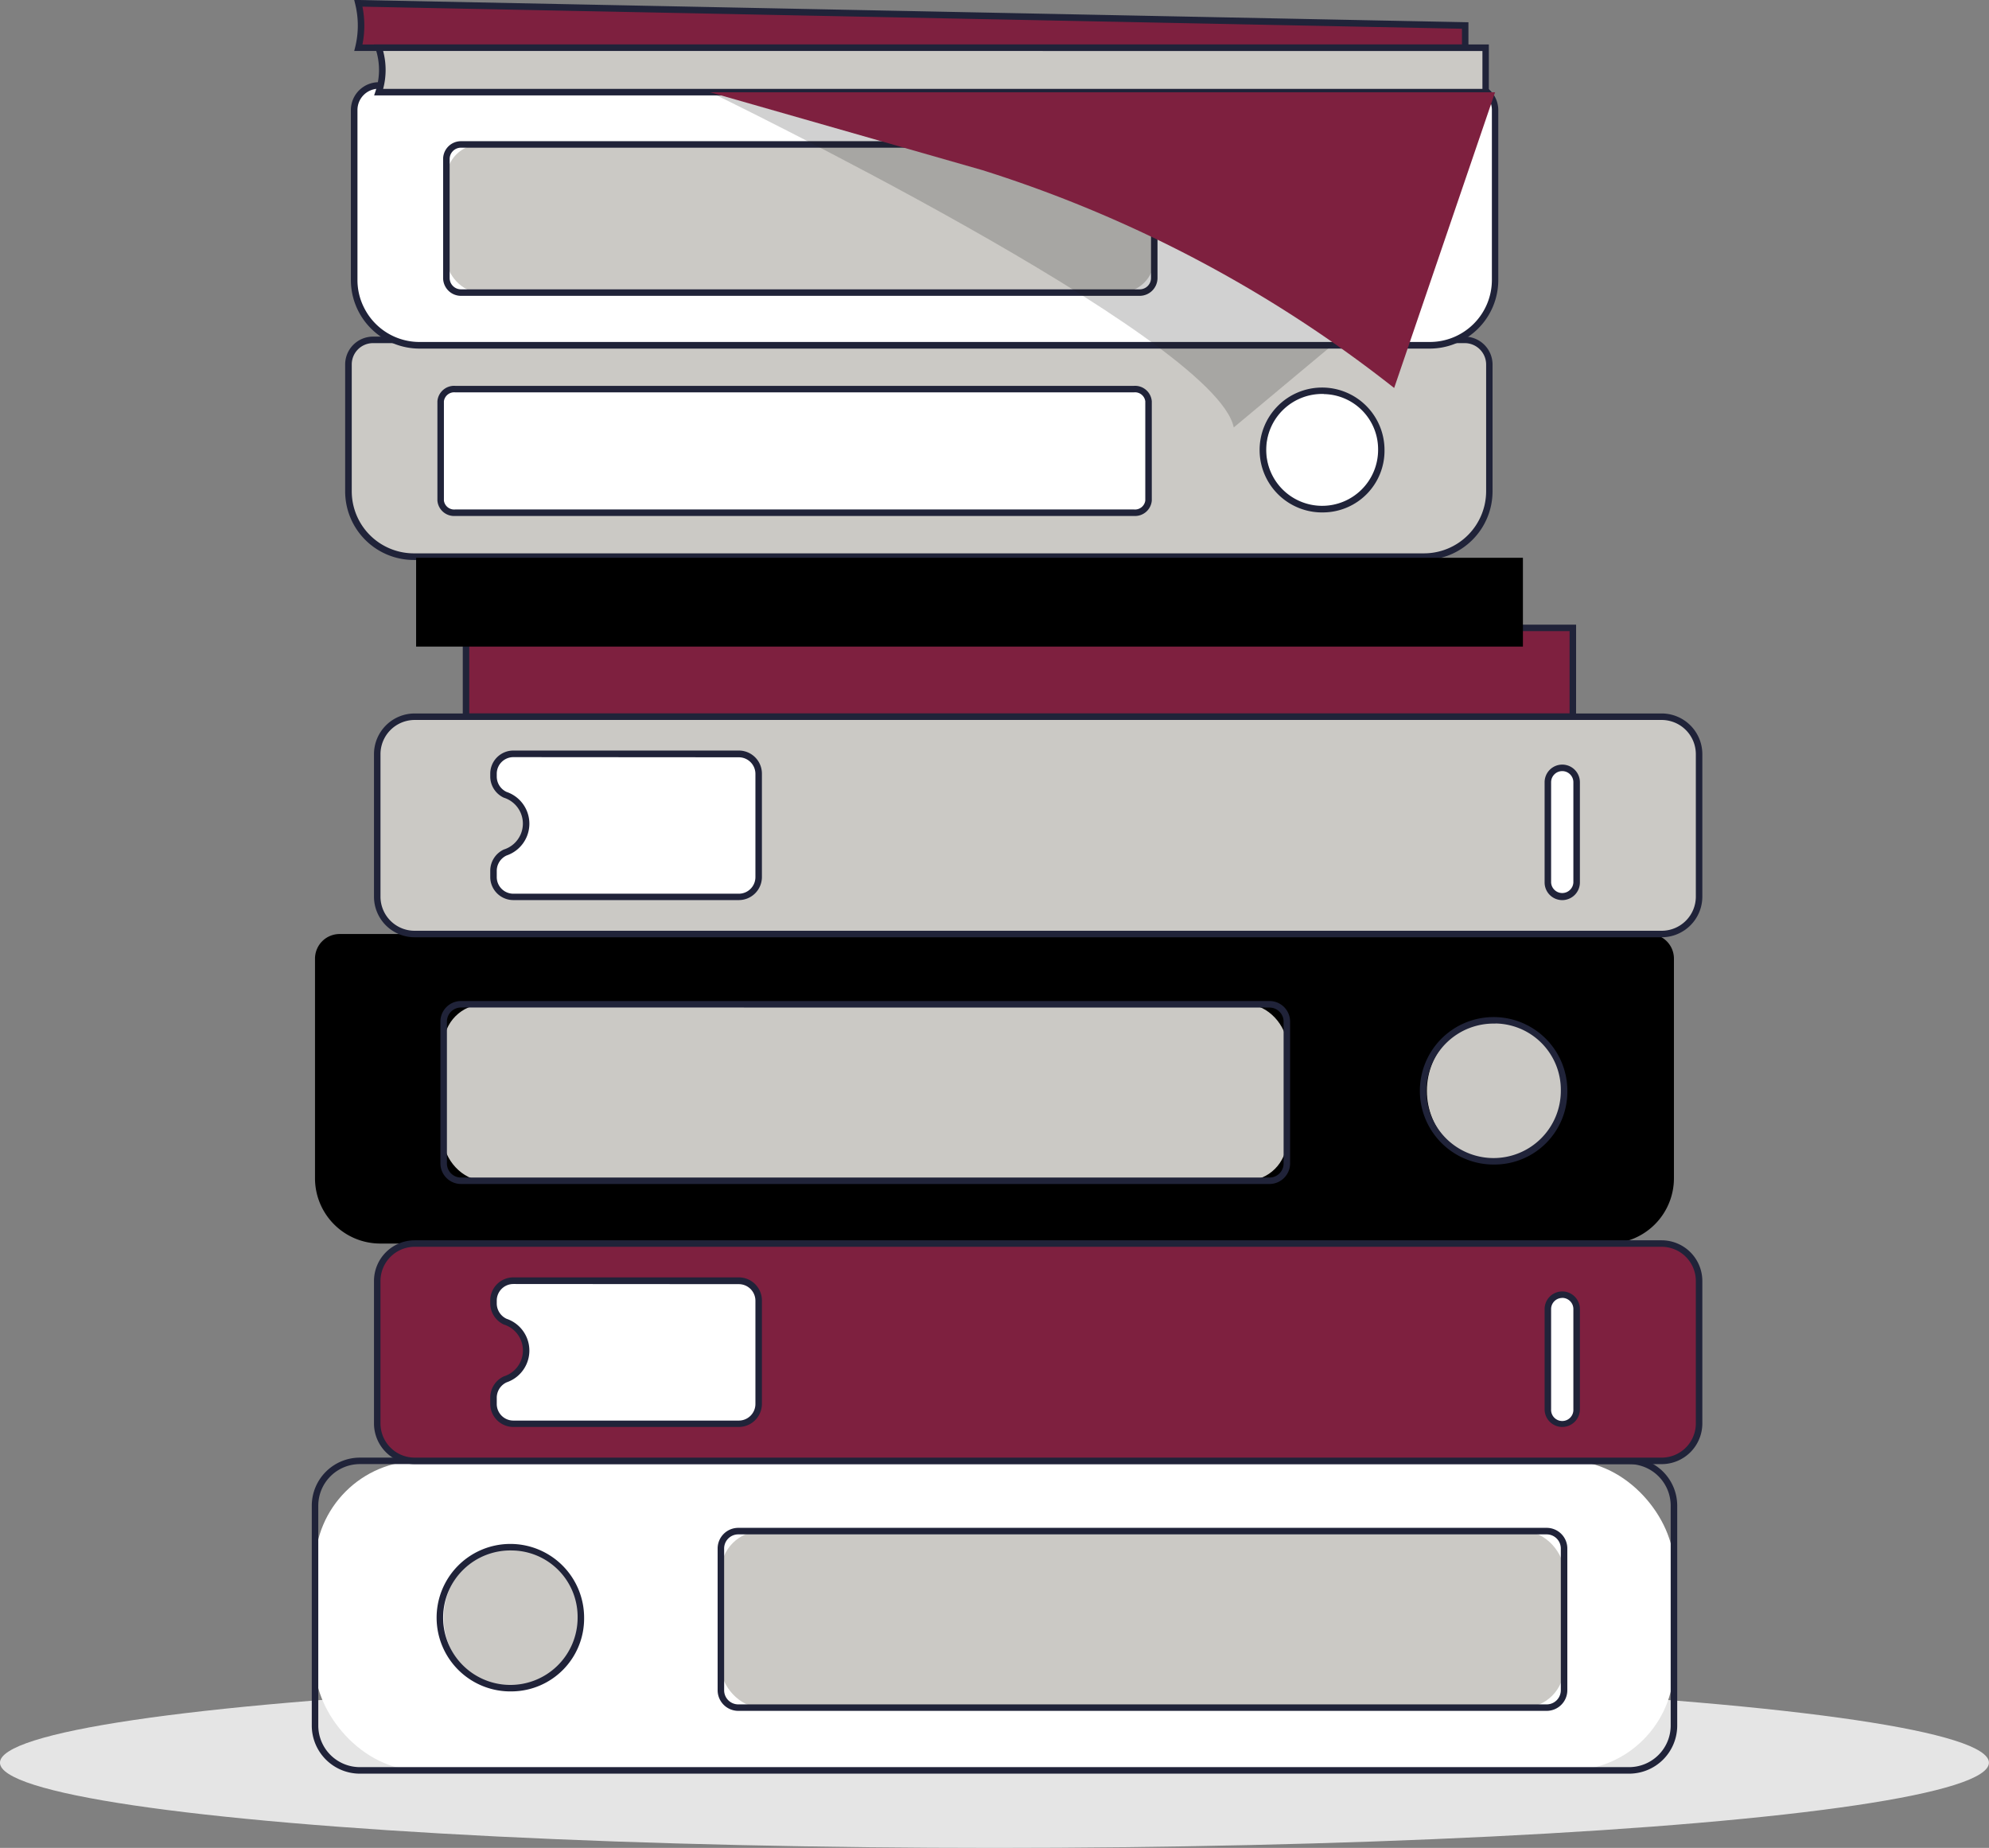
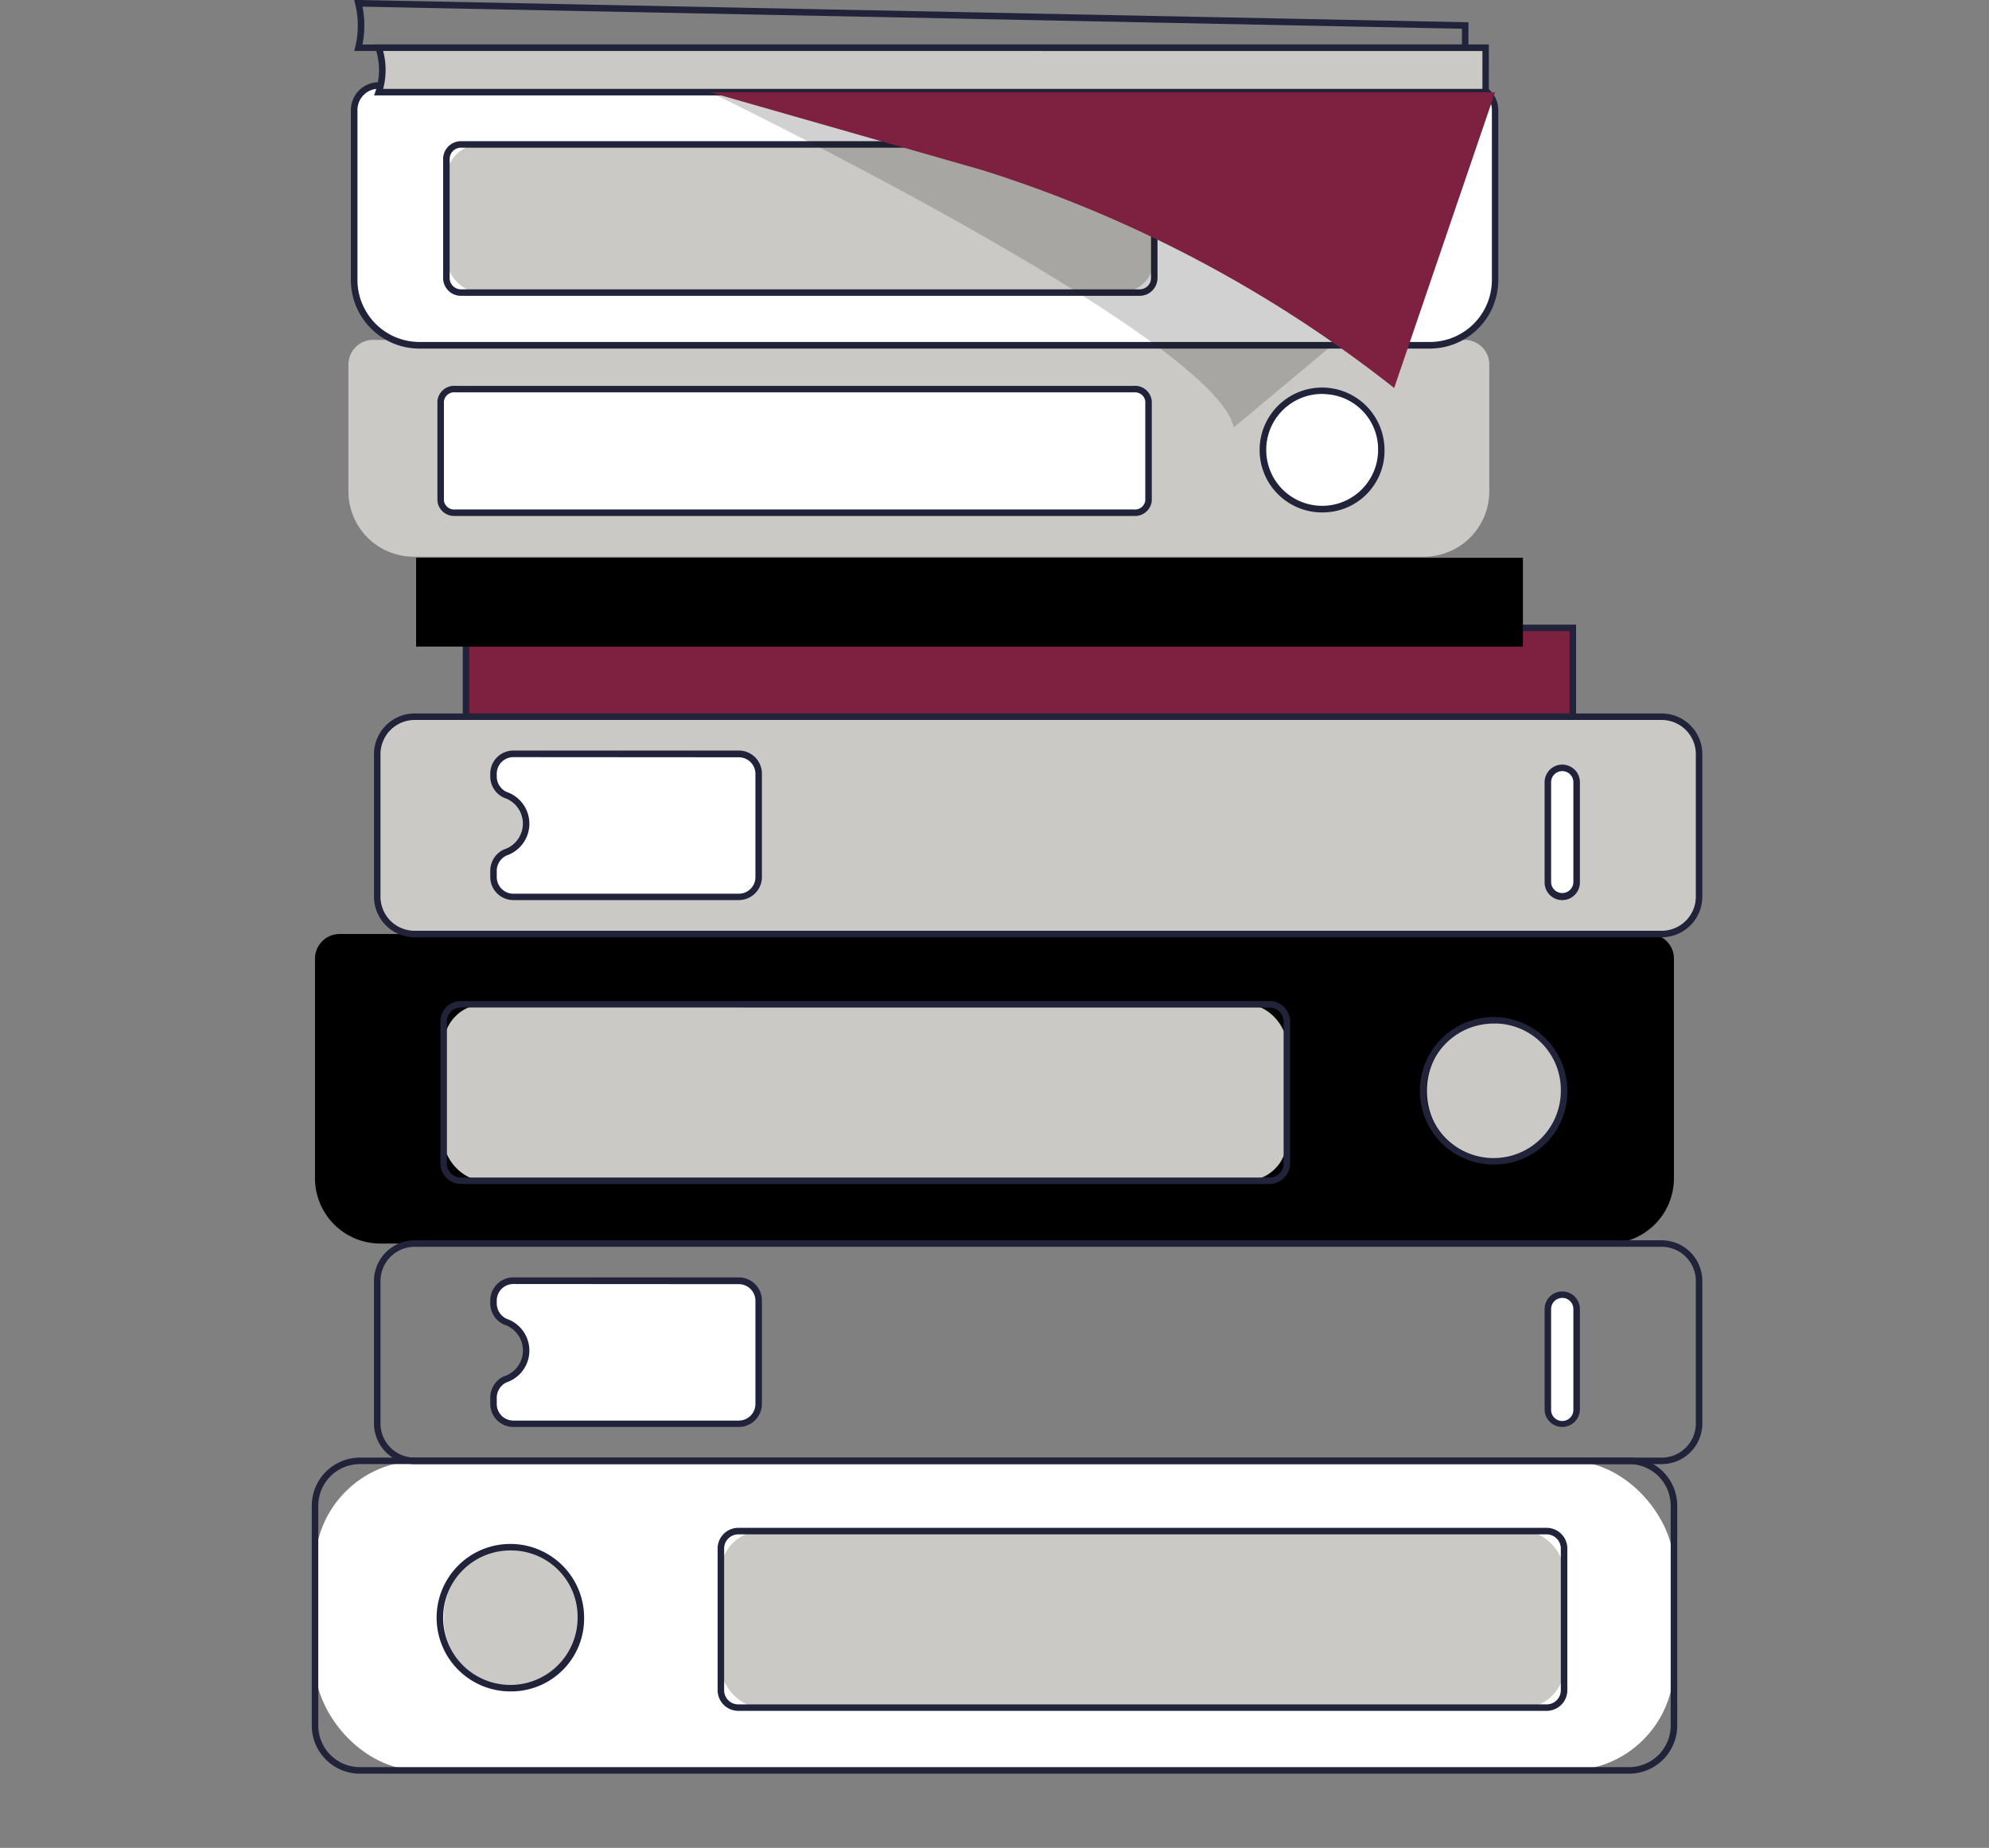
<svg xmlns="http://www.w3.org/2000/svg" width="65.485" height="60.846" viewBox="0 0 65.485 60.846">
  <rect x="0" y="0" width="65.485" height="60.846" fill="#808080" stroke="none" />
  <g transform="translate(-812.686 -1491.672)">
-     <ellipse cx="32.742" cy="2.806" rx="32.742" ry="2.806" transform="translate(812.685 1546.906)" fill="#e5e5e5" />
    <g transform="translate(822.95 1491.672)">
      <g transform="translate(1.1 11.084)">
        <path d="M877.041,1518.62v4.177a2.154,2.154,0,0,1-2.152,2.152H841.631a2.152,2.152,0,0,1-2.152-2.152v-4.177a.811.811,0,0,1,.811-.811h35.94A.811.811,0,0,1,877.041,1518.62Z" transform="translate(-839.372 -1517.702)" fill="#cbc9c5" />
-         <path d="M874.746,1524.913H841.488a2.259,2.259,0,0,1-2.259-2.26v-4.176a.917.917,0,0,1,.918-.918h35.939a.92.92,0,0,1,.919.918v4.176a2.261,2.261,0,0,1-2.259,2.26Zm-34.6-7.14a.7.7,0,0,0-.7.7v4.176a2.045,2.045,0,0,0,2.045,2.046h33.258a2.048,2.048,0,0,0,2.045-2.046v-4.176a.705.705,0,0,0-.705-.7Z" transform="translate(-839.229 -1517.559)" fill="#202339" />
        <g transform="translate(3.037 1.62)">
          <path d="M846.572,1521.992v3.269a.446.446,0,0,0,.48.4H869.4a.446.446,0,0,0,.48-.4v-3.269a.446.446,0,0,0-.48-.4H847.052A.446.446,0,0,0,846.572,1521.992Z" transform="translate(-846.465 -1521.485)" fill="#fff" />
          <path d="M869.255,1525.627H846.909a.552.552,0,0,1-.587-.507v-3.269a.552.552,0,0,1,.587-.508h22.346a.553.553,0,0,1,.587.508v3.269A.553.553,0,0,1,869.255,1525.627Zm-22.346-4.07a.341.341,0,0,0-.373.294v3.269a.341.341,0,0,0,.373.293h22.346a.341.341,0,0,0,.373-.293v-3.269a.341.341,0,0,0-.373-.294Z" transform="translate(-846.322 -1521.342)" fill="#202339" />
        </g>
        <g transform="translate(30.214 1.678)">
          <ellipse cx="1.896" cy="1.948" rx="1.896" ry="1.948" transform="translate(0.107 0.107)" fill="#fff" />
          <path d="M911.8,1525.587a2.056,2.056,0,1,1,2-2.055A2.031,2.031,0,0,1,911.8,1525.587Zm0-3.9a1.842,1.842,0,1,0,1.789,1.841A1.817,1.817,0,0,0,911.8,1521.691Z" transform="translate(-909.795 -1521.477)" fill="#202339" />
        </g>
      </g>
      <g transform="translate(0 47.995)">
        <rect width="44.741" height="10.193" rx="3.446" transform="translate(44.848 10.299) rotate(-180)" fill="#fff" />
        <path d="M880.032,1614.174h-41.79a1.584,1.584,0,0,1-1.582-1.583v-7.241a1.584,1.584,0,0,1,1.582-1.582h41.79a1.584,1.584,0,0,1,1.583,1.582v7.241A1.584,1.584,0,0,1,880.032,1614.174Zm-41.79-10.193a1.37,1.37,0,0,0-1.368,1.368v7.241a1.37,1.37,0,0,0,1.368,1.369h41.79a1.37,1.37,0,0,0,1.368-1.369v-7.241a1.37,1.37,0,0,0-1.368-1.368Z" transform="translate(-836.659 -1603.768)" fill="#202339" />
        <g transform="translate(13.363 2.313)">
          <rect width="27.761" height="5.811" rx="1.336" transform="translate(0.107 0.107)" fill="#cbc9c5" />
          <path d="M895.165,1615.194H868.548a.68.68,0,0,1-.679-.679v-4.668a.68.68,0,0,1,.679-.679h26.617a.68.68,0,0,1,.679.679v4.668A.68.68,0,0,1,895.165,1615.194Zm-26.617-5.811a.465.465,0,0,0-.465.465v4.668a.466.466,0,0,0,.465.465h26.617a.466.466,0,0,0,.465-.465v-4.668a.466.466,0,0,0-.465-.465Z" transform="translate(-867.869 -1609.169)" fill="#202339" />
        </g>
        <g transform="translate(4.236 2.843)">
          <ellipse cx="2.258" cy="2.32" rx="2.258" ry="2.32" transform="translate(0.107 0.107)" fill="#cbc9c5" />
          <path d="M848.919,1615.262a2.428,2.428,0,1,1,2.365-2.427A2.4,2.4,0,0,1,848.919,1615.262Zm0-4.64a2.214,2.214,0,1,0,2.151,2.213A2.185,2.185,0,0,0,848.919,1610.622Z" transform="translate(-846.553 -1610.408)" fill="#202339" />
        </g>
      </g>
      <g transform="translate(0.107 30.754)">
        <path d="M881.651,1564.312v7.228a2.151,2.151,0,0,1-2.152,2.152H839.062a2.15,2.15,0,0,1-2.152-2.152v-7.228a.811.811,0,0,1,.811-.812H880.84A.811.811,0,0,1,881.651,1564.312Z" transform="translate(-836.91 -1563.5)" />
        <g transform="translate(4.129 2.206)">
          <rect width="27.761" height="5.811" rx="1.336" transform="translate(0.107 0.107)" fill="#cbc9c5" />
          <path d="M873.849,1574.677H847.232a.68.68,0,0,1-.679-.679v-4.667a.679.679,0,0,1,.679-.679h26.617a.679.679,0,0,1,.679.679V1574A.68.68,0,0,1,873.849,1574.677Zm-26.617-5.811a.465.465,0,0,0-.465.465V1574a.465.465,0,0,0,.465.465h26.617a.465.465,0,0,0,.465-.465v-4.667a.465.465,0,0,0-.465-.465Z" transform="translate(-846.553 -1568.652)" fill="#202339" />
        </g>
        <g transform="translate(36.5 2.736)">
          <ellipse cx="2.258" cy="2.32" rx="2.258" ry="2.32" transform="translate(0.107 0.107)" fill="#cbc9c5" />
          <path d="M924.523,1574.744a2.428,2.428,0,1,1,2.366-2.427A2.4,2.4,0,0,1,924.523,1574.744Zm0-4.64a2.214,2.214,0,1,0,2.151,2.213A2.185,2.185,0,0,0,924.523,1570.1Z" transform="translate(-922.157 -1569.89)" fill="#202339" />
        </g>
      </g>
      <g transform="translate(1.288 2.708)">
        <path d="M877.48,1499.056v5.594a2.152,2.152,0,0,1-2.152,2.152H842.07a2.154,2.154,0,0,1-2.152-2.152v-5.594a.811.811,0,0,1,.812-.811h35.939A.81.81,0,0,1,877.48,1499.056Z" transform="translate(-839.811 -1498.138)" fill="#fff" />
        <path d="M875.185,1506.766H841.927a2.26,2.26,0,0,1-2.259-2.259v-5.594a.919.919,0,0,1,.919-.918h35.94a.919.919,0,0,1,.918.918v5.594a2.258,2.258,0,0,1-2.259,2.259Zm-34.6-8.556a.7.7,0,0,0-.7.7v5.594a2.012,2.012,0,0,0,.232.944,2.038,2.038,0,0,0,1.814,1.1h33.258a2.043,2.043,0,0,0,2.045-2.045v-5.594a.7.7,0,0,0-.7-.7Z" transform="translate(-839.668 -1497.996)" fill="#202339" />
        <g transform="translate(3.037 1.941)">
          <rect width="23.306" height="4.879" rx="1.121" transform="translate(0.107 0.107)" fill="#cbc9c5" />
          <path d="M869.695,1507.622H847.348a.588.588,0,0,1-.587-.587v-3.918a.588.588,0,0,1,.587-.587h22.346a.588.588,0,0,1,.587.587v3.918A.588.588,0,0,1,869.695,1507.622Zm-22.346-4.878a.373.373,0,0,0-.373.373v3.918a.373.373,0,0,0,.373.373h22.346a.373.373,0,0,0,.373-.373v-3.918a.373.373,0,0,0-.373-.373Z" transform="translate(-846.761 -1502.53)" fill="#202339" />
        </g>
        <g transform="translate(30.321 2.493)" opacity="0.84">
-           <ellipse cx="1.896" cy="1.948" rx="1.896" ry="1.948" fill="#ffb03a" />
-         </g>
+           </g>
      </g>
      <g transform="translate(4.972 20.567)">
        <rect width="36.44" height="2.924" transform="translate(0.107 0.107)" fill="#7e203f" />
        <path d="M884.926,1542.846H848.272v-3.138h36.655Zm-36.44-.214h36.226v-2.71H848.486Z" transform="translate(-848.272 -1539.708)" fill="#202339" />
      </g>
      <rect width="36.44" height="2.924" transform="translate(3.436 18.366)" />
      <g transform="translate(1.398)">
-         <path d="M876.683,1493.392h-36.44a3.06,3.06,0,0,0,0-1.462h0l36.44.731Z" transform="translate(-840.106 -1491.82)" fill="#7e203f" />
        <path d="M876.607,1493.351H839.923l.033-.132a2.958,2.958,0,0,0,0-1.411l-.033-.136.139,0,36.545.733Zm-36.413-.214h36.2v-.519l-36.2-.727A3.177,3.177,0,0,1,840.194,1493.137Z" transform="translate(-839.923 -1491.672)" fill="#202339" />
      </g>
      <g transform="translate(2.058 1.465)">
        <path d="M878.252,1496.806h-36.44a2.3,2.3,0,0,0,0-1.462h36.44Z" transform="translate(-841.663 -1495.237)" fill="#cbc9c5" />
        <path d="M878.161,1496.77h-36.7l.047-.141a2.206,2.206,0,0,0,0-1.395l-.047-.141h36.7Zm-36.4-.214h36.189v-1.248H841.757A2.42,2.42,0,0,1,841.757,1496.556Z" transform="translate(-841.465 -1495.094)" fill="#202339" />
      </g>
      <g transform="translate(13.114 3.034)">
        <path d="M867.287,1498.759s16.646,8.062,17.241,11.041l4.651-3.883S874.3,1498.819,867.287,1498.759Z" transform="translate(-867.287 -1498.759)" fill="#1d1d1d" opacity="0.2" style="mix-blend-mode:multiply;isolation:isolate" />
        <path d="M889.81,1508.5h0a42.468,42.468,0,0,0-13.555-7.172l-8.967-2.565h25.844Z" transform="translate(-867.287 -1498.759)" fill="#7e203f" />
      </g>
      <g transform="translate(2.049 40.839)">
-         <path d="M885.213,1588.538v4.69a1.234,1.234,0,0,1-1.233,1.233H842.927a1.233,1.233,0,0,1-1.233-1.233v-4.69a1.233,1.233,0,0,1,1.233-1.233h41.054A1.233,1.233,0,0,1,885.213,1588.538Z" transform="translate(-841.587 -1587.198)" fill="#7e203f" />
        <path d="M883.838,1594.425H842.784a1.34,1.34,0,0,1-1.34-1.34v-4.69a1.341,1.341,0,0,1,1.34-1.34h41.054a1.341,1.341,0,0,1,1.34,1.34v4.69a1.34,1.34,0,0,1-1.34,1.34Zm-41.054-7.156a1.127,1.127,0,0,0-1.126,1.126v4.69a1.126,1.126,0,0,0,1.126,1.126h41.054a1.126,1.126,0,0,0,1.126-1.126v-4.69a1.127,1.127,0,0,0-1.126-1.126Z" transform="translate(-841.444 -1587.055)" fill="#202339" />
        <g transform="translate(3.828 1.225)">
          <path d="M850.633,1590.817v.1a.666.666,0,0,0,.386.6,1,1,0,0,1,0,1.9.666.666,0,0,0-.386.6v.212a.653.653,0,0,0,.653.653h7.423a.653.653,0,0,0,.653-.653v-3.4a.653.653,0,0,0-.653-.653h-7.423A.653.653,0,0,0,850.633,1590.817Z" transform="translate(-850.526 -1590.057)" fill="#fff" />
          <path d="M858.568,1594.836h-7.424a.761.761,0,0,1-.76-.76v-.213a.771.771,0,0,1,.446-.692.894.894,0,0,0,0-1.708.771.771,0,0,1-.446-.692v-.1a.761.761,0,0,1,.76-.76h7.424a.761.761,0,0,1,.76.76v3.4A.761.761,0,0,1,858.568,1594.836Zm-7.424-4.707a.547.547,0,0,0-.546.546v.1a.558.558,0,0,0,.325.5,1.105,1.105,0,0,1,0,2.092.559.559,0,0,0-.325.5v.213a.547.547,0,0,0,.546.546h7.424a.547.547,0,0,0,.546-.546v-3.4a.547.547,0,0,0-.546-.546Z" transform="translate(-850.384 -1589.915)" fill="#202339" />
        </g>
        <g transform="translate(38.541 1.684)">
          <rect width="0.948" height="4.248" rx="0.474" transform="translate(0.107 0.107)" fill="#fff" />
          <path d="M932.041,1595.45a.581.581,0,0,1-.581-.581v-3.3a.581.581,0,0,1,1.162,0v3.3A.582.582,0,0,1,932.041,1595.45Zm0-4.248a.367.367,0,0,0-.367.366v3.3a.367.367,0,1,0,.733,0v-3.3A.367.367,0,0,0,932.041,1591.2Z" transform="translate(-931.46 -1590.988)" fill="#202339" />
        </g>
      </g>
      <g transform="translate(2.049 23.492)">
        <path d="M885.213,1548.021v4.69a1.232,1.232,0,0,1-1.233,1.233H842.927a1.232,1.232,0,0,1-1.233-1.233v-4.69a1.233,1.233,0,0,1,1.233-1.234h41.054A1.233,1.233,0,0,1,885.213,1548.021Z" transform="translate(-841.587 -1546.68)" fill="#cbc9c5" />
        <path d="M883.838,1553.907H842.784a1.337,1.337,0,0,1-1.34-1.339v-4.69a1.341,1.341,0,0,1,1.34-1.34h41.054a1.341,1.341,0,0,1,1.34,1.34v4.69a1.339,1.339,0,0,1-1.34,1.339Zm-41.054-7.155a1.127,1.127,0,0,0-1.126,1.126v4.69a1.124,1.124,0,0,0,1.126,1.125h41.054a1.125,1.125,0,0,0,1.126-1.125v-4.69a1.127,1.127,0,0,0-1.126-1.126Z" transform="translate(-841.444 -1546.538)" fill="#202339" />
        <g transform="translate(3.828 1.224)">
          <path d="M850.633,1550.3v.1a.667.667,0,0,0,.386.6,1,1,0,0,1,0,1.9.666.666,0,0,0-.386.6v.213a.653.653,0,0,0,.653.653h7.423a.653.653,0,0,0,.653-.653v-3.4a.653.653,0,0,0-.653-.653h-7.423A.653.653,0,0,0,850.633,1550.3Z" transform="translate(-850.526 -1549.54)" fill="#fff" />
          <path d="M858.568,1554.318h-7.424a.761.761,0,0,1-.76-.76v-.213a.771.771,0,0,1,.446-.692.894.894,0,0,0,0-1.707.77.77,0,0,1-.446-.692v-.1a.761.761,0,0,1,.76-.76h7.424a.761.761,0,0,1,.76.76v3.4A.761.761,0,0,1,858.568,1554.318Zm-7.424-4.707a.547.547,0,0,0-.546.546v.1a.559.559,0,0,0,.325.5,1.105,1.105,0,0,1,0,2.092.558.558,0,0,0-.325.5v.213a.547.547,0,0,0,.546.546h7.424a.547.547,0,0,0,.546-.546v-3.4a.547.547,0,0,0-.546-.546Z" transform="translate(-850.384 -1549.397)" fill="#202339" />
        </g>
        <g transform="translate(38.541 1.684)">
          <rect width="0.948" height="4.248" rx="0.474" transform="translate(0.107 0.107)" fill="#fff" />
          <path d="M932.041,1554.932a.581.581,0,0,1-.581-.581v-3.3a.581.581,0,1,1,1.162,0v3.3A.582.582,0,0,1,932.041,1554.932Zm0-4.248a.367.367,0,0,0-.367.367v3.3a.367.367,0,0,0,.733,0v-3.3A.367.367,0,0,0,932.041,1550.684Z" transform="translate(-931.46 -1550.47)" fill="#202339" />
        </g>
      </g>
    </g>
  </g>
</svg>